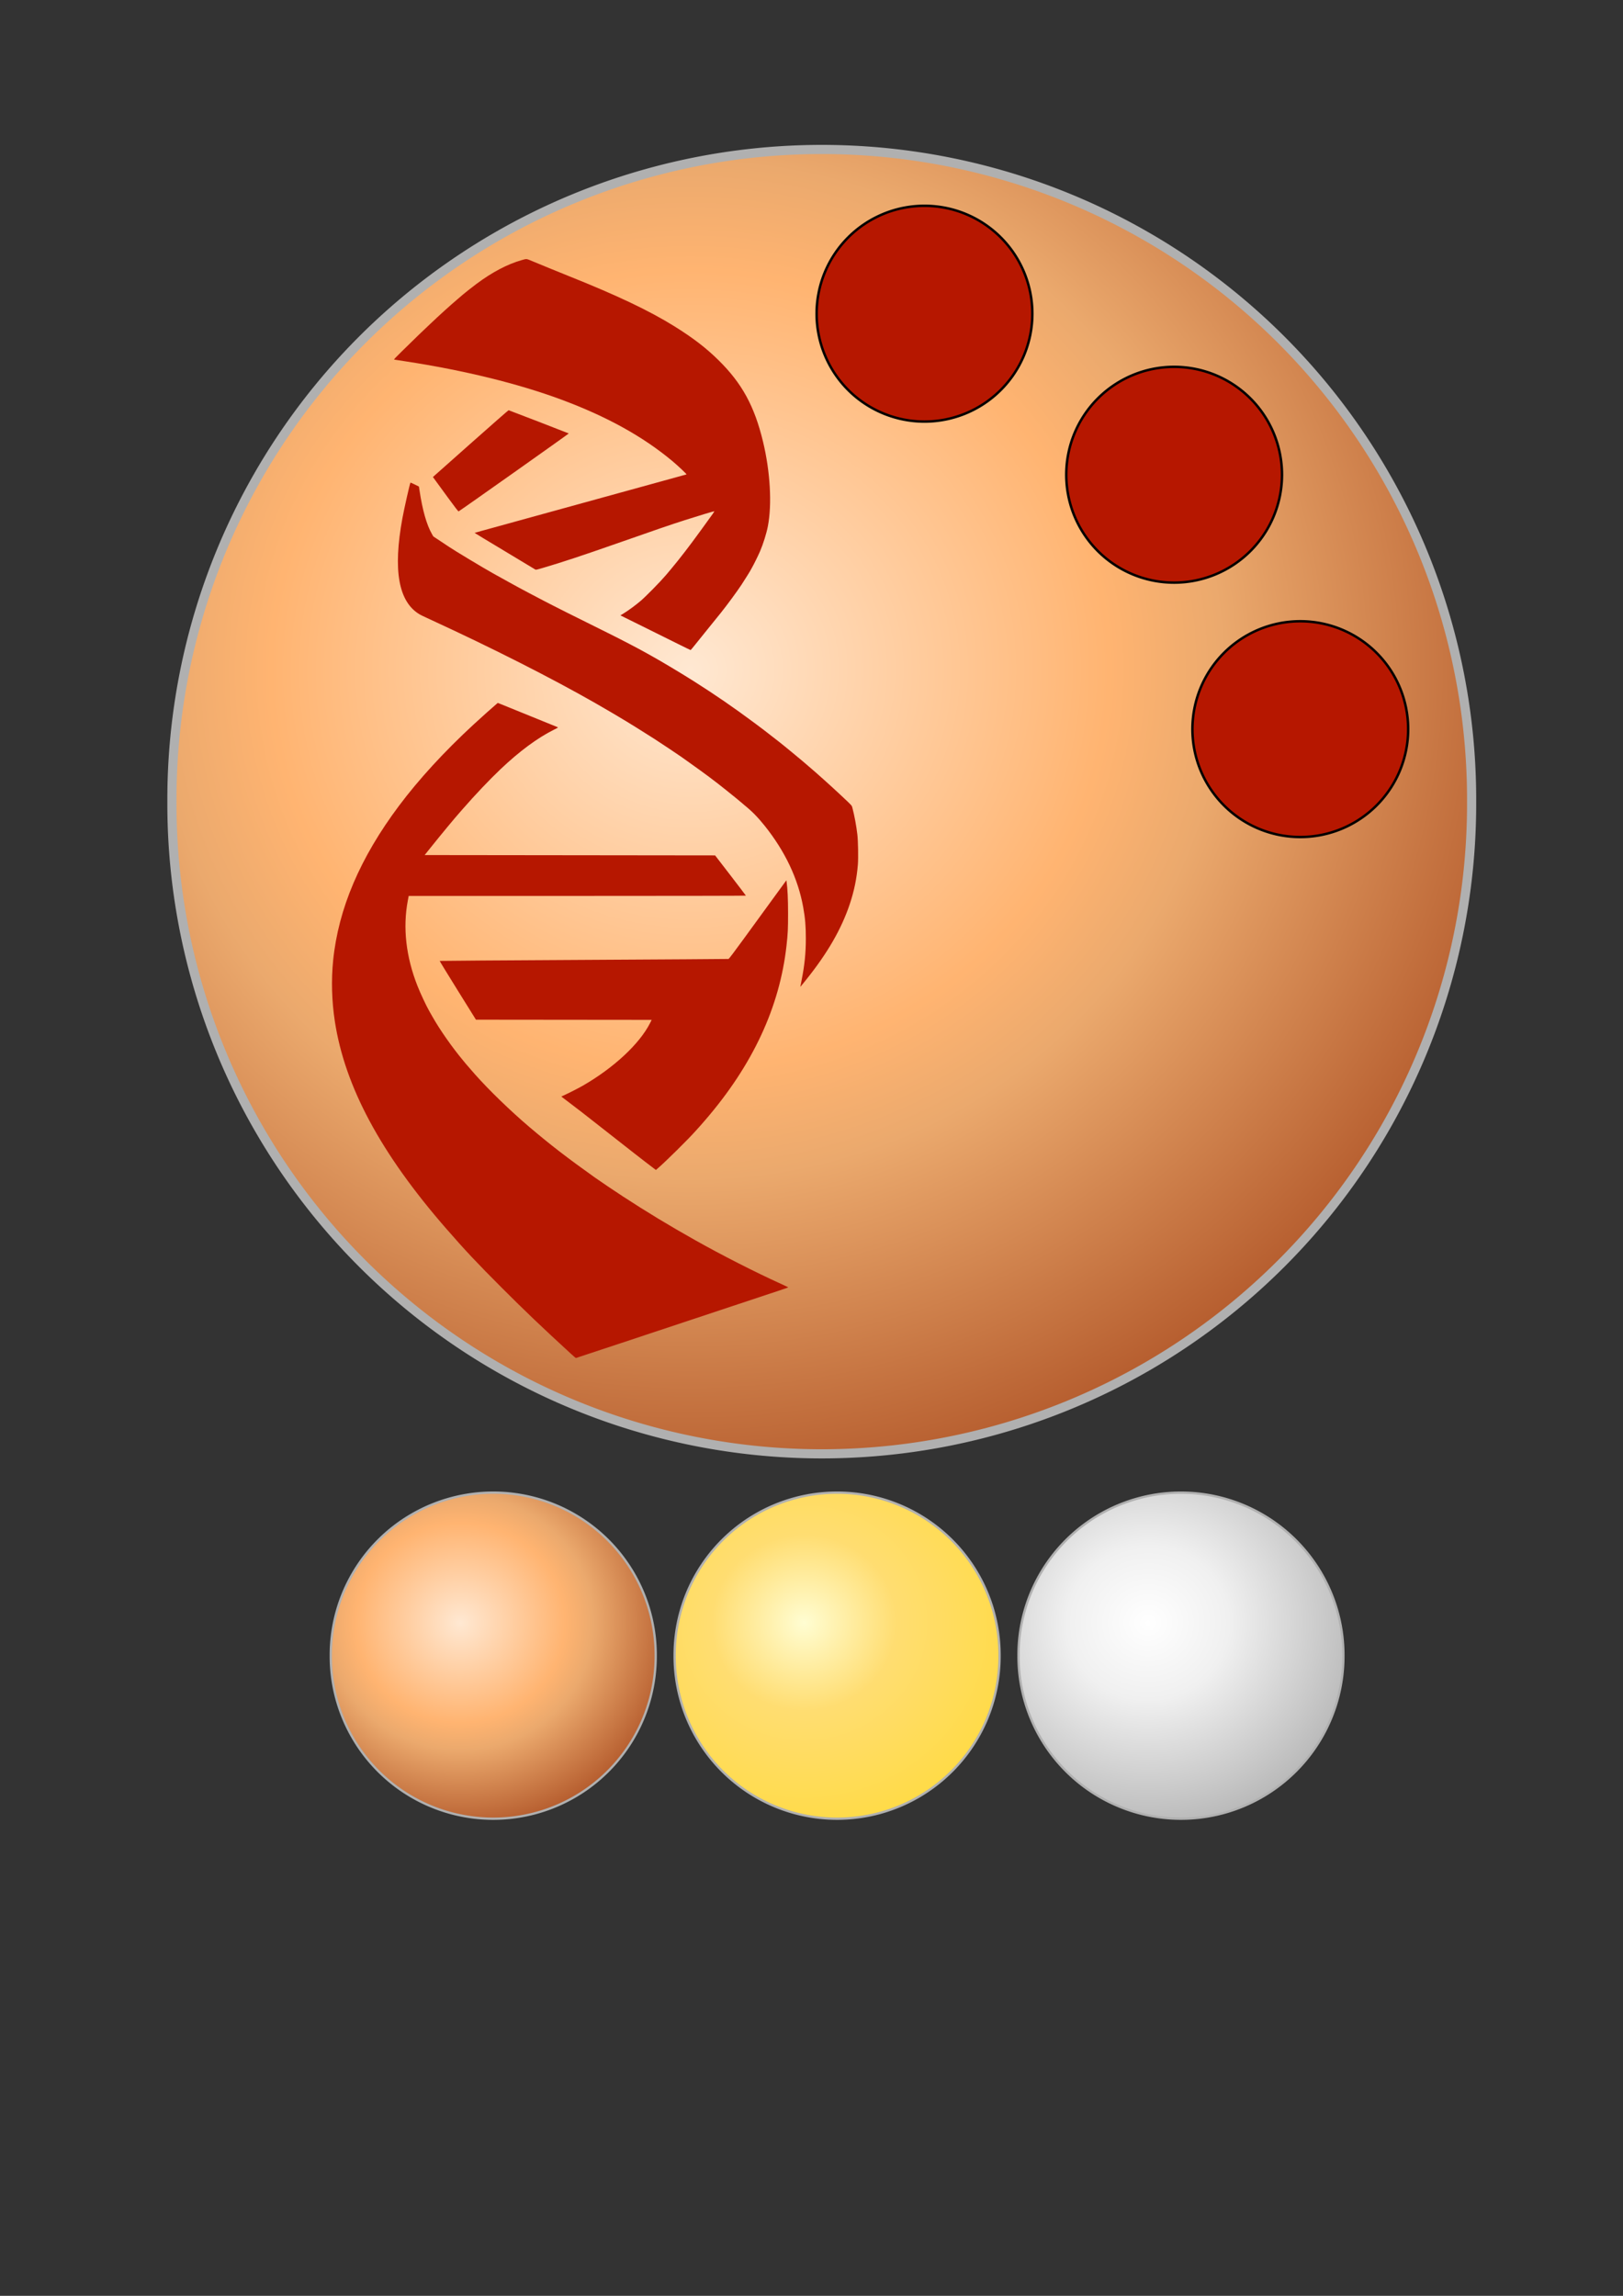
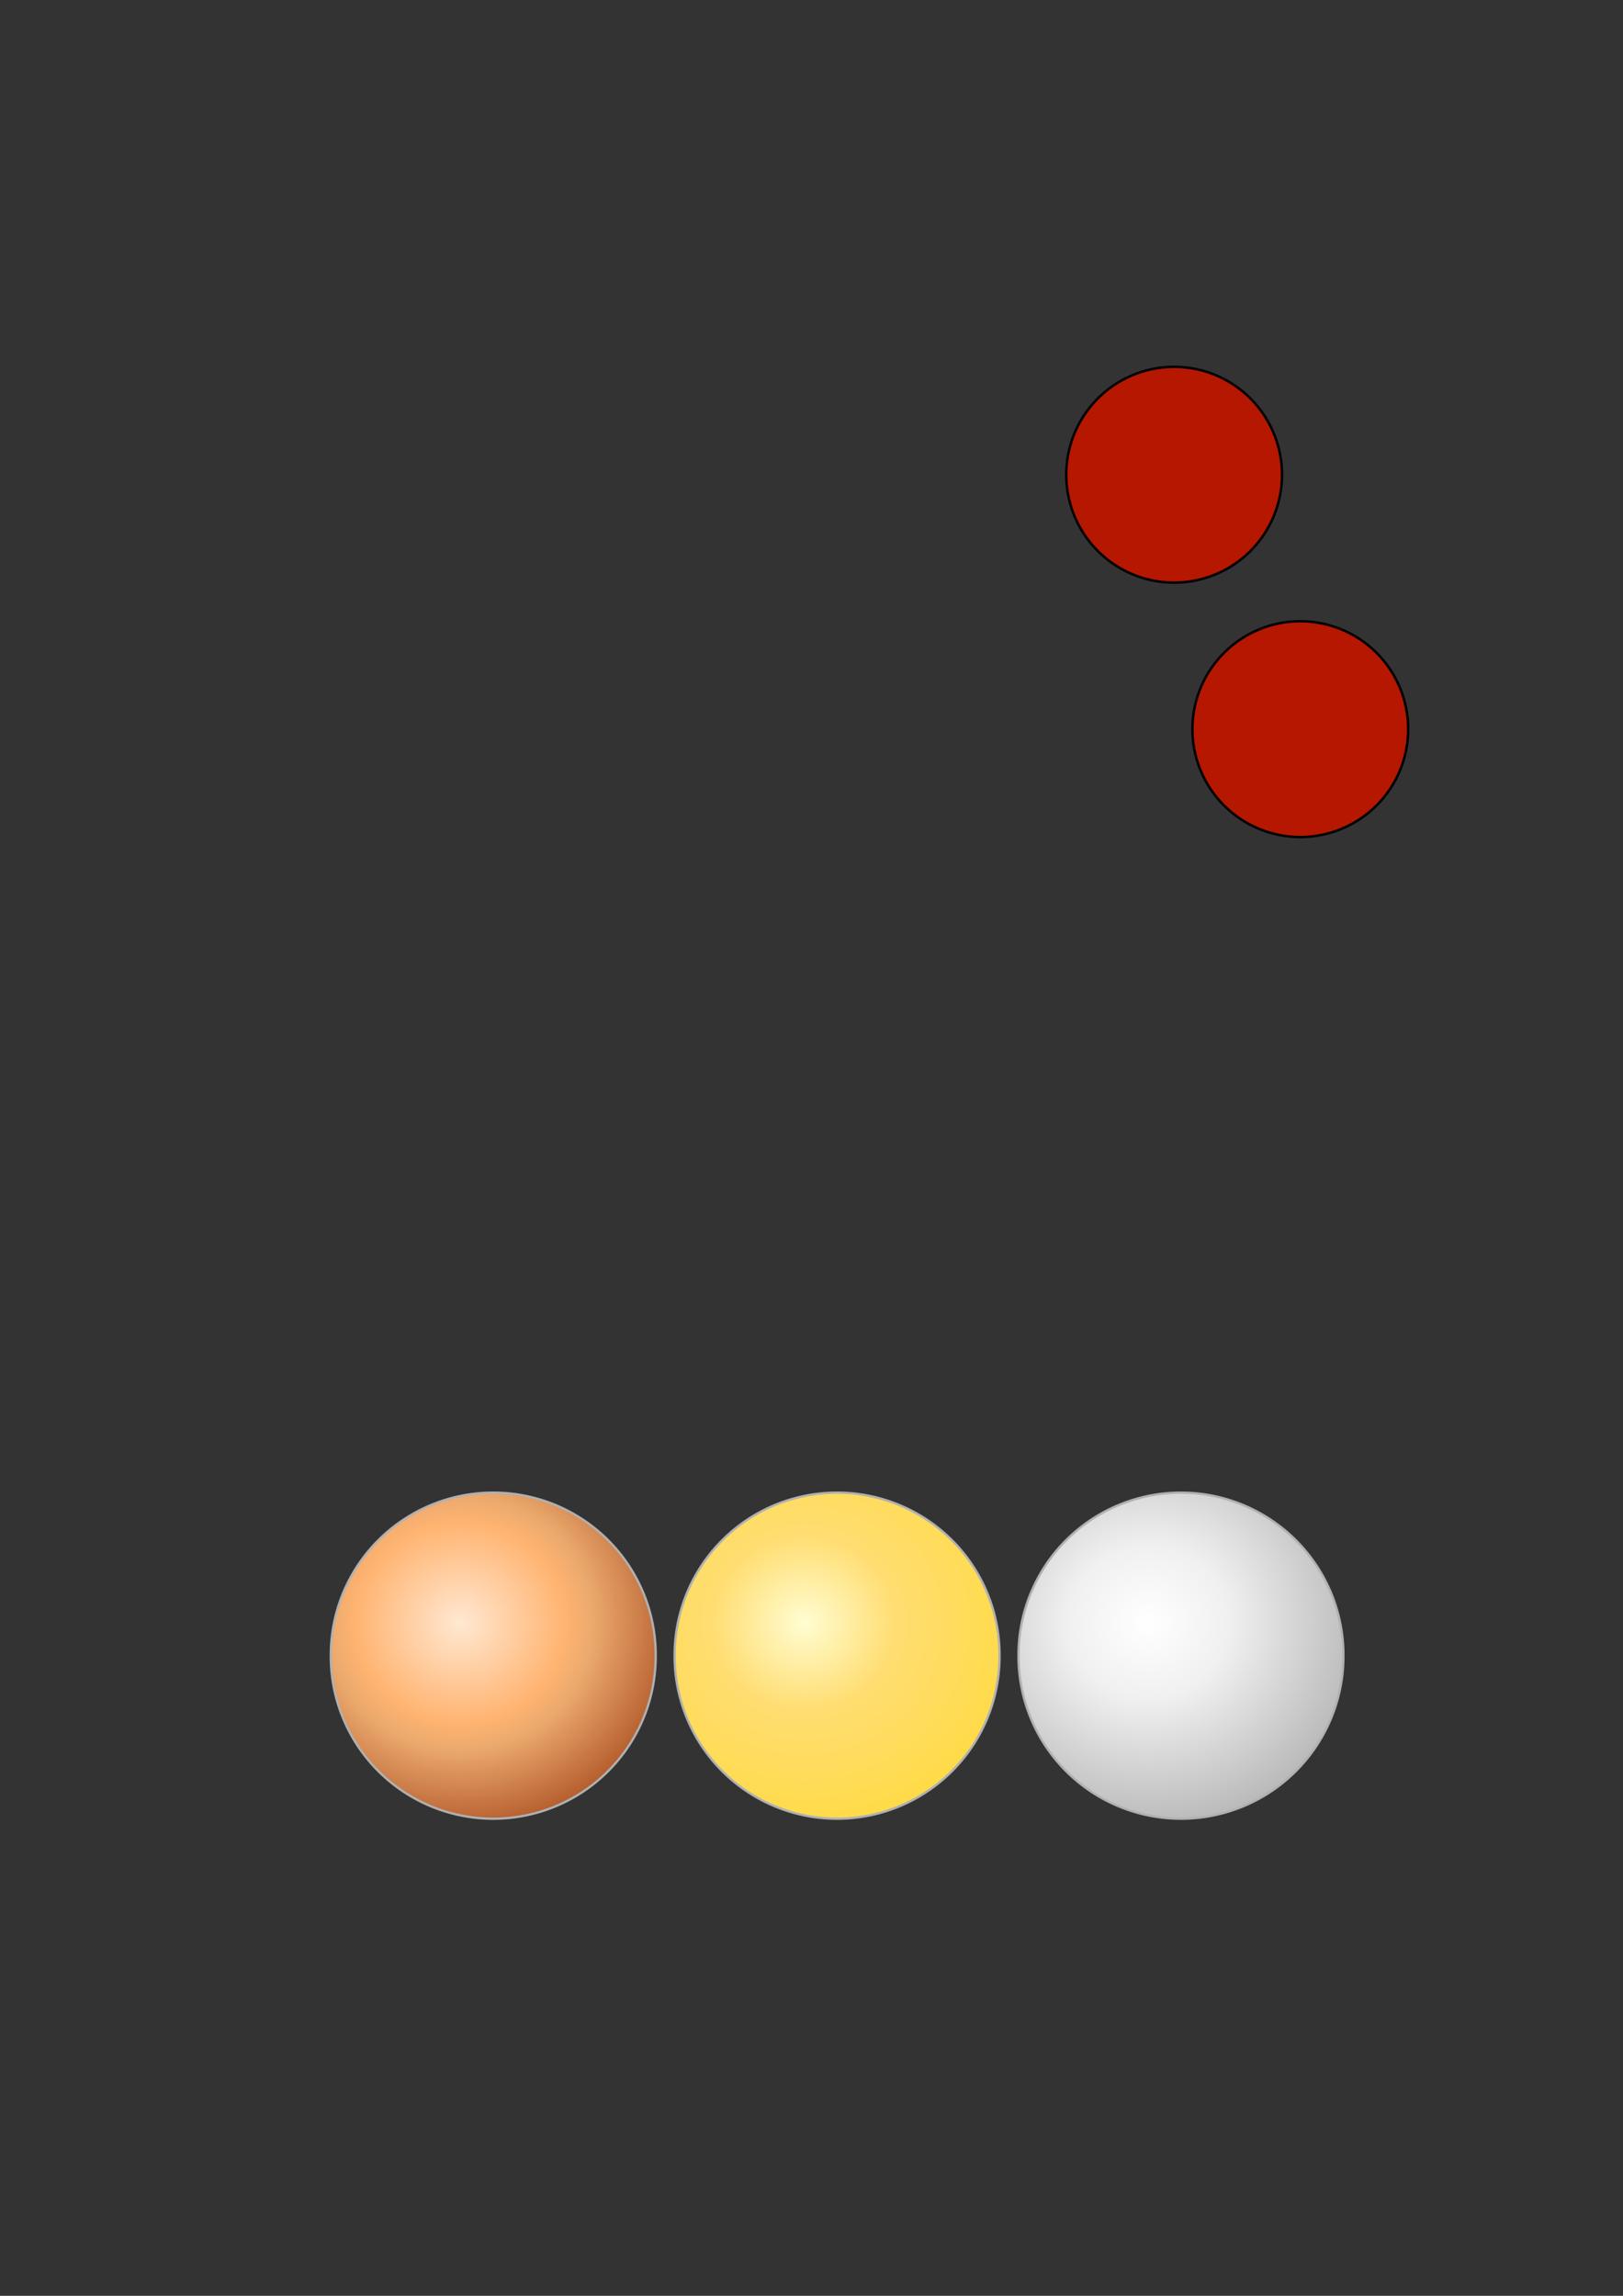
<svg xmlns="http://www.w3.org/2000/svg" xmlns:ns1="http://www.inkscape.org/namespaces/inkscape" xmlns:ns2="http://sodipodi.sourceforge.net/DTD/sodipodi-0.dtd" xmlns:xlink="http://www.w3.org/1999/xlink" width="744.094" height="1052.362" id="svg3034" version="1.1" ns1:version="0.48.4 r9939" ns2:docname="gene_badge_orb.svg">
  <rect width="100%" height="100%" fill="#333333" stroke="none" />
  <defs id="defs3036">
    <radialGradient r="86.808" fy="312.267" fx="134.281" cy="312.267" cx="134.281" gradientTransform="matrix(1.308,-0.028,0.027,1.248,-50.532,-73.425)" gradientUnits="userSpaceOnUse" id="radialGradient3118" xlink:href="#linearGradient7242" ns1:collect="always" />
    <linearGradient id="linearGradient7242">
      <stop offset="0" style="stop-color:#ffe8d2;stop-opacity:1;" id="stop7244" />
      <stop offset="0.49" style="stop-color:#ffb471;stop-opacity:1;" id="stop7246" />
      <stop offset="0.622" style="stop-color:#eba96d;stop-opacity:1;" id="stop7248" />
      <stop offset="1" style="stop-color:#b75f30;stop-opacity:1;" id="stop7252" />
    </linearGradient>
    <radialGradient r="86.808" fy="312.267" fx="134.281" cy="312.267" cx="134.281" gradientTransform="matrix(1.308,-0.028,0.027,1.248,-50.532,-73.425)" gradientUnits="userSpaceOnUse" id="radialGradient3063" xlink:href="#linearGradient7242" ns1:collect="always" />
    <radialGradient ns1:collect="always" xlink:href="#linearGradient7242-1" id="radialGradient14101" gradientUnits="userSpaceOnUse" gradientTransform="matrix(1.308,-0.028,0.027,1.248,-50.532,-73.425)" cx="134.281" cy="312.267" fx="134.281" fy="312.267" r="86.808" />
    <linearGradient id="linearGradient7242-1">
      <stop offset="0" style="stop-color:#ffe8d2;stop-opacity:1;" id="stop7244-7" />
      <stop offset="0.49" style="stop-color:#ffb471;stop-opacity:1;" id="stop7246-4" />
      <stop offset="0.622" style="stop-color:#eba96d;stop-opacity:1;" id="stop7248-0" />
      <stop offset="1" style="stop-color:#b75f30;stop-opacity:1;" id="stop7252-9" />
    </linearGradient>
    <radialGradient r="86.808" fy="312.267" fx="134.281" cy="312.267" cx="134.281" gradientTransform="matrix(1.308,-0.028,0.027,1.248,-50.532,-73.425)" gradientUnits="userSpaceOnUse" id="radialGradient4045" xlink:href="#linearGradient7242-1" ns1:collect="always" />
    <radialGradient r="86.808" fy="312.267" fx="134.281" cy="312.267" cx="134.281" gradientTransform="matrix(1.308,-0.028,0.027,1.248,-50.532,-73.425)" gradientUnits="userSpaceOnUse" id="radialGradient4085" xlink:href="#linearGradient2347-7" ns1:collect="always" />
    <linearGradient id="linearGradient2347-7">
      <stop id="stop2349-4" style="stop-color:#fffdd2;stop-opacity:1;" offset="0" />
      <stop id="stop2351-0" style="stop-color:#ffdd71;stop-opacity:1;" offset="0.432" />
      <stop id="stop2357-8" style="stop-color:#ffdb48;stop-opacity:1;" offset="1" />
    </linearGradient>
    <radialGradient r="86.808" fy="312.267" fx="134.281" cy="312.267" cx="134.281" gradientTransform="matrix(1.308,-0.028,0.027,1.248,-50.532,-73.425)" gradientUnits="userSpaceOnUse" id="radialGradient4128" xlink:href="#linearGradient2347-7" ns1:collect="always" />
    <radialGradient ns1:collect="always" xlink:href="#linearGradient8150" id="radialGradient14089" gradientUnits="userSpaceOnUse" gradientTransform="matrix(1.308,-0.028,0.027,1.248,-50.532,-73.425)" cx="134.281" cy="312.267" fx="134.281" fy="312.267" r="86.808" />
    <linearGradient id="linearGradient8150">
      <stop offset="0" style="stop-color:#ffffff;stop-opacity:1;" id="stop8152" />
      <stop offset="0.378" style="stop-color:#f0f0f0;stop-opacity:1;" id="stop8154" />
      <stop offset="1" style="stop-color:#bababa;stop-opacity:1;" id="stop8156" />
    </linearGradient>
    <radialGradient r="86.808" fy="312.267" fx="134.281" cy="312.267" cx="134.281" gradientTransform="matrix(1.308,-0.028,0.027,1.248,-50.532,-73.425)" gradientUnits="userSpaceOnUse" id="radialGradient3138" xlink:href="#linearGradient8150" ns1:collect="always" />
    <radialGradient ns1:collect="always" xlink:href="#linearGradient8150-8" id="radialGradient14089-8" gradientUnits="userSpaceOnUse" gradientTransform="matrix(1.308,-0.028,0.027,1.248,-50.532,-73.425)" cx="134.281" cy="312.267" fx="134.281" fy="312.267" r="86.808" />
    <linearGradient id="linearGradient8150-8">
      <stop offset="0" style="stop-color:#ffffff;stop-opacity:1;" id="stop8152-2" />
      <stop offset="0.49" style="stop-color:#ffffff;stop-opacity:1;" id="stop8154-4" />
      <stop offset="0.622" style="stop-color:#bababa;stop-opacity:1;" id="stop8156-5" />
      <stop offset="0.75" style="stop-color:#000000;stop-opacity:1;" id="stop8158-5" />
      <stop offset="1" style="stop-color:#ffffff;stop-opacity:1;" id="stop8160-1" />
    </linearGradient>
    <radialGradient r="86.808" fy="312.267" fx="134.281" cy="312.267" cx="134.281" gradientTransform="matrix(1.308,-0.028,0.027,1.248,-50.532,-73.425)" gradientUnits="userSpaceOnUse" id="radialGradient3138-7" xlink:href="#linearGradient8150-8" ns1:collect="always" />
  </defs>
  <ns2:namedview id="base" pagecolor="#ffffff" bordercolor="#666666" borderopacity="1.0" ns1:pageopacity="0.0" ns1:pageshadow="2" ns1:zoom="1.071866" ns1:cx="475.9082" ns1:cy="708.76406" ns1:document-units="px" ns1:current-layer="layer1" showgrid="false" ns1:snap-global="false" ns1:window-width="1167" ns1:window-height="870" ns1:window-x="44" ns1:window-y="44" ns1:window-maximized="0" />
  <g ns1:label="Layer 1" ns1:groupmode="layer" id="layer1">
-     <path ns2:type="arc" style="color:#000000;fill:url(#radialGradient3063);fill-opacity:1;fill-rule:evenodd;stroke:#b0b0b0;stroke-width:1.216px;stroke-linecap:butt;stroke-linejoin:miter;stroke-miterlimit:4;stroke-opacity:1;stroke-dasharray:none;stroke-dashoffset:0;marker:none;visibility:visible;display:inline;overflow:visible;enable-background:accumulate" id="path7218" ns2:cx="151.0383" ns2:cy="329.99237" ns2:rx="86.307602" ns2:ry="86.307602" d="m 237.346,329.992 a 86.308,86.308 0 1 1 -172.615,0 86.308,86.308 0 1 1 172.615,0 z" transform="matrix(3.452,0,0,3.452,-144.627,-771.671)" ns1:export-filename="C:\Users\valter\Desktop\BOINC @ TN\Images\path2995-7-7.png" ns1:export-xdpi="90" ns1:export-ydpi="90" />
-     <path style="fill:#b61700;fill-opacity:1" d="m 261.651,620.453 c -13.371,-12.267 -21.09,-19.635 -31.686,-30.247 -11.594,-11.61 -16.688,-17.034 -25.492,-27.14 -29.916,-34.343 -46.385,-65.011 -50.957,-94.887 -1.425,-9.312 -1.69,-18.915 -0.774,-27.98 2.393,-23.664 12.335,-46.997 30.181,-70.837 9.107,-12.165 20.843,-24.949 34.254,-37.309 3.566,-3.287 8.608,-7.797 10.376,-9.282 l 0.672,-0.565 0.792,0.31 c 0.436,0.171 2.457,0.99 4.492,1.82 8.264,3.371 21.501,8.747 22.041,8.951 0.452,0.171 0.427,0.189 -1.644,1.226 -7.572,3.792 -15.766,9.853 -24.411,18.056 -5.042,4.784 -11.638,11.729 -17.26,18.173 -0.763,0.875 -1.457,1.667 -1.542,1.762 -2.104,2.341 -8.348,9.88 -13.102,15.819 l -2.9,3.623 66.577,0.077 66.577,0.077 7.058,9.163 c 3.882,5.04 7.058,9.22 7.058,9.288 0,0.069 -34.783,0.125 -77.295,0.125 l -77.295,0 -0.402,2.12 c -2.363,12.467 -0.846,25.816 4.456,39.207 1.348,3.405 3.932,8.916 5.344,11.399 0.216,0.38 0.864,1.523 1.441,2.541 3.524,6.222 9.072,14.141 14.254,20.344 0.297,0.355 0.817,0.986 1.156,1.401 0.592,0.725 1.903,2.234 4.071,4.687 6.338,7.17 16.292,16.815 24.911,24.14 9.647,8.198 17.321,14.12 30.062,23.198 2.092,1.491 9.318,6.365 12.84,8.661 11.125,7.252 21.323,13.426 33.255,20.131 12.3,6.912 27.334,14.568 39.119,19.92 1.929,0.876 3.507,1.634 3.507,1.684 0,0.05 -1.752,0.667 -3.893,1.372 -4.326,1.423 -41.082,13.633 -72.741,24.163 -11.328,3.768 -20.659,6.851 -20.736,6.851 -0.077,0 -1.142,-0.919 -2.367,-2.043 z m 37.84,-85.092 c -3.723,-2.793 -10.972,-8.444 -27.362,-21.328 -5.151,-4.049 -5.432,-4.267 -10.847,-8.392 l -3.945,-3.006 0.651,-0.299 c 2.813,-1.293 7.223,-3.531 9.207,-4.673 14.176,-8.159 26.003,-19.158 30.813,-28.657 l 0.769,-1.519 -40.284,-0.039 -40.284,-0.039 -8.359,-13.422 c -4.598,-7.382 -8.314,-13.468 -8.258,-13.523 0.056,-0.056 29.806,-0.265 66.112,-0.465 36.306,-0.2 66.15,-0.394 66.319,-0.432 0.194,-0.043 2.684,-3.337 6.721,-8.89 3.527,-4.852 9.423,-12.949 13.102,-17.993 l 6.689,-9.172 0.099,0.695 c 0.447,3.128 0.667,7.872 0.671,14.488 0.004,7.156 -0.095,9.235 -0.704,14.722 -3.127,28.176 -15.46,54.693 -37.146,79.863 -1.245,1.445 -2.362,2.729 -2.481,2.852 -0.12,0.123 -1.083,1.194 -2.14,2.379 -3.438,3.852 -13.619,13.909 -17.192,16.983 l -0.921,0.792 -1.232,-0.924 z m 67.451,-83.08 c -0.002,-0.053 0.27,-1.475 0.604,-3.16 1.342,-6.765 1.903,-12.319 1.908,-18.865 0.004,-5.701 -0.303,-9.35 -1.214,-14.414 -2.351,-13.065 -8.301,-25.627 -17.708,-37.384 -3.023,-3.778 -5.809,-6.617 -9.051,-9.224 -0.281,-0.226 -0.826,-0.693 -1.209,-1.038 -0.841,-0.755 -3.89,-3.244 -7.558,-6.17 -5.59,-4.46 -9.124,-7.104 -16.495,-12.341 -1.823,-1.295 -3.592,-2.555 -3.931,-2.799 -1.177,-0.847 -9.573,-6.445 -12.333,-8.223 -4.945,-3.186 -12.515,-7.876 -16.572,-10.265 -0.721,-0.425 -2.247,-1.327 -3.392,-2.005 -18.629,-11.04 -44.205,-24.335 -72.043,-37.449 -3.122,-1.471 -5.698,-2.674 -5.724,-2.674 -0.026,0 -0.94,-0.423 -2.031,-0.941 -1.091,-0.517 -3.11,-1.455 -4.486,-2.083 -1.376,-0.628 -2.853,-1.349 -3.282,-1.602 -9.729,-5.736 -12.333,-20.218 -7.931,-44.101 0.849,-4.607 3.438,-16.047 3.687,-16.297 0.053,-0.053 0.951,0.328 1.994,0.848 l 1.897,0.945 0.262,1.747 c 1.365,9.085 3.254,15.731 5.679,19.981 l 0.64,1.122 3.4,2.25 c 1.87,1.238 3.574,2.369 3.785,2.515 2.379,1.634 15.651,9.622 20.118,12.109 12.162,6.769 12.117,6.745 23.25,12.579 5.054,2.648 14.016,7.147 29.396,14.757 6.193,3.064 14.721,7.518 18.268,9.54 0.594,0.338 1.495,0.845 2.004,1.125 4.188,2.308 13.685,7.991 19.193,11.486 9.987,6.336 18.246,12.015 27.749,19.083 3.88,2.885 3.892,2.895 8.075,6.155 1.77,1.38 3.401,2.647 3.623,2.816 1.399,1.064 11.797,9.656 12.043,9.951 0.042,0.051 0.568,0.504 1.169,1.007 3.196,2.675 10.4,9.137 14.854,13.324 5.319,5.001 4.916,4.551 5.257,5.858 0.928,3.56 1.764,8.079 2.237,12.102 0.34,2.891 0.475,10.742 0.236,13.752 -0.496,6.244 -1.703,12.122 -3.728,18.16 -3.83,11.417 -10.2,22.452 -20.013,34.67 -2.702,3.363 -2.624,3.27 -2.628,3.157 z M 310.668,295.082 c -3.18,-1.586 -10.38,-5.158 -16.001,-7.939 l -10.22,-5.055 1.972,-1.233 c 2.03,-1.27 4.988,-3.464 7.291,-5.409 2.289,-1.933 8.887,-8.639 11.271,-11.454 0.287,-0.339 0.561,-0.651 0.609,-0.694 0.156,-0.138 3.897,-4.663 5.097,-6.166 4.44,-5.562 7.96,-10.286 16.025,-21.506 0.488,-0.678 0.836,-1.252 0.774,-1.275 -0.165,-0.062 -7.641,2.195 -13.503,4.075 -6.802,2.182 -11.879,3.923 -31.757,10.888 -15.272,5.351 -24.669,8.457 -32.978,10.9 -3.471,1.021 -3.567,1.04 -3.943,0.778 -0.212,-0.147 -6.547,-3.962 -14.078,-8.477 -7.531,-4.515 -13.671,-8.229 -13.643,-8.253 0.027,-0.024 1.333,-0.396 2.901,-0.825 2.347,-0.643 36.326,-10.008 62.821,-17.314 3.392,-0.935 8.56,-2.358 11.485,-3.161 5.67,-1.557 19.712,-5.429 19.956,-5.503 0.207,-0.063 -4.023,-4.054 -6.414,-6.052 -13.556,-11.327 -30.189,-20.529 -51.157,-28.299 -19.63,-7.275 -44.503,-13.375 -71.223,-17.467 -2.501,-0.383 -4.764,-0.733 -5.029,-0.777 -0.527,-0.089 -0.768,0.163 8.166,-8.553 1.347,-1.314 2.632,-2.57 2.855,-2.791 0.223,-0.221 1.238,-1.188 2.256,-2.149 1.017,-0.961 2.44,-2.31 3.16,-2.998 4.023,-3.837 8.744,-8.114 12.41,-11.243 1.272,-1.086 2.486,-2.123 2.698,-2.306 0.859,-0.741 4.254,-3.403 6.038,-4.735 7.178,-5.356 14.123,-8.999 20.733,-10.876 2.269,-0.644 2.062,-0.665 4.755,0.481 2.007,0.854 12.878,5.296 16.727,6.834 22.321,8.923 36.982,15.894 48.484,23.054 8.525,5.306 14.566,9.948 20.255,15.564 10.759,10.619 16.446,21.044 20.368,37.336 3.3,13.71 4.156,28.622 2.219,38.695 -0.653,3.398 -2.166,8.229 -3.644,11.636 -0.86,1.982 -2.905,6.118 -3.645,7.372 -0.265,0.449 -0.482,0.846 -0.482,0.882 0,0.138 -3.034,5.023 -4.307,6.935 -2.26,3.394 -6.366,8.982 -9.401,12.795 -1.78,2.236 -6.605,8.208 -7.411,9.173 -1.001,1.197 -2.885,3.54 -4.675,5.811 -0.948,1.204 -1.793,2.188 -1.878,2.187 -0.085,-0.002 -2.756,-1.299 -5.935,-2.885 z m -105.227,-66.883 c -2.526,-3.461 -5.126,-7.024 -5.778,-7.919 l -1.185,-1.626 17.262,-15.331 c 9.494,-8.432 17.342,-15.31 17.439,-15.284 0.505,0.137 27.481,10.55 27.579,10.646 0.104,0.102 -49.958,35.512 -50.499,35.72 -0.16,0.061 -1.563,-1.746 -4.818,-6.206 z" id="path3784" ns1:connector-curvature="0" ns1:export-filename="C:\Users\valter\Desktop\BOINC @ TN\Images\path2995-7-7.png" ns1:export-xdpi="90" ns1:export-ydpi="90" />
-     <path transform="matrix(1.129,0,0,1.129,460.537,-482.243)" ns2:type="arc" style="fill:#b61700;fill-opacity:1;stroke:#000000;stroke-opacity:1" id="path2995-7" ns2:cx="-32.499722" ns2:cy="554.50409" ns2:rx="43.803974" ns2:ry="43.803974" d="m 11.304,554.504 a 43.804,43.804 0 1 1 -87.608,0 43.804,43.804 0 1 1 87.608,0 z" ns1:export-xdpi="90" ns1:export-ydpi="90" />
+     <path transform="matrix(1.129,0,0,1.129,460.537,-482.243)" ns2:type="arc" style="fill:#b61700;fill-opacity:1;stroke:#000000;stroke-opacity:1" id="path2995-7" ns2:cx="-32.499722" ns2:cy="554.50409" ns2:rx="43.803974" ns2:ry="43.803974" d="m 11.304,554.504 z" ns1:export-xdpi="90" ns1:export-ydpi="90" />
    <path ns2:type="arc" style="color:#000000;fill:url(#radialGradient4045);fill-opacity:1;fill-rule:evenodd;stroke:#b0b0b0;stroke-width:1.216px;stroke-linecap:butt;stroke-linejoin:miter;stroke-miterlimit:4;stroke-opacity:1;stroke-dasharray:none;stroke-dashoffset:0;marker:none;visibility:visible;display:inline;overflow:visible;enable-background:accumulate" id="path7218-4" ns2:cx="151.0383" ns2:cy="329.99237" ns2:rx="86.307602" ns2:ry="86.307602" d="m 237.346,329.992 a 86.308,86.308 0 1 1 -172.615,0 86.308,86.308 0 1 1 172.615,0 z" transform="matrix(0.863,0,0,0.863,95.791,474.149)" />
    <path transform="matrix(0.863,0,0,0.863,253.437,474.149)" d="m 237.346,329.992 a 86.308,86.308 0 1 1 -172.615,0 86.308,86.308 0 1 1 172.615,0 z" ns2:ry="86.307602" ns2:rx="86.307602" ns2:cy="329.99237" ns2:cx="151.0383" id="path2335-8" style="color:#000000;fill:url(#radialGradient4128);fill-opacity:1;fill-rule:evenodd;stroke:#b0b0b0;stroke-width:1.216px;stroke-linecap:butt;stroke-linejoin:miter;stroke-miterlimit:4;stroke-opacity:1;stroke-dasharray:none;stroke-dashoffset:0;marker:none;visibility:visible;display:inline;overflow:visible;enable-background:accumulate" ns2:type="arc" />
    <path ns2:type="arc" style="color:#000000;fill:url(#radialGradient3138);fill-opacity:1;fill-rule:evenodd;stroke:#b0b0b0;stroke-width:1.216px;stroke-linecap:butt;stroke-linejoin:miter;stroke-miterlimit:4;stroke-opacity:1;stroke-dasharray:none;stroke-dashoffset:0;marker:none;visibility:visible;display:inline;overflow:visible;enable-background:accumulate" id="path2269" ns2:cx="151.0383" ns2:cy="329.99237" ns2:rx="86.307602" ns2:ry="86.307602" d="m 237.346,329.992 a 86.308,86.308 0 1 1 -172.615,0 86.308,86.308 0 1 1 172.615,0 z" transform="matrix(0.863,0,0,0.863,411.082,474.149)" />
    <path transform="matrix(1.129,0,0,1.129,574.992,-408.425)" ns2:type="arc" style="fill:#b61700;fill-opacity:1;stroke:#000000;stroke-opacity:1" id="path2995-7-1" ns2:cx="-32.499722" ns2:cy="554.50409" ns2:rx="43.803974" ns2:ry="43.803974" d="m 11.304,554.504 a 43.804,43.804 0 1 1 -87.608,0 43.804,43.804 0 1 1 87.608,0 z" ns1:export-xdpi="90" ns1:export-ydpi="90" ns1:export-filename="C:\Users\valter\Desktop\BOINC @ TN\Images\path2995-7-7.png" />
    <path transform="matrix(1.129,0,0,1.129,632.835,-291.806)" ns2:type="arc" style="fill:#b61700;fill-opacity:1;stroke:#000000;stroke-opacity:1" id="path2995-7-7" ns2:cx="-32.499722" ns2:cy="554.50409" ns2:rx="43.803974" ns2:ry="43.803974" d="m 11.304,554.504 a 43.804,43.804 0 1 1 -87.608,0 43.804,43.804 0 1 1 87.608,0 z" ns1:export-xdpi="90" ns1:export-ydpi="90" />
  </g>
</svg>